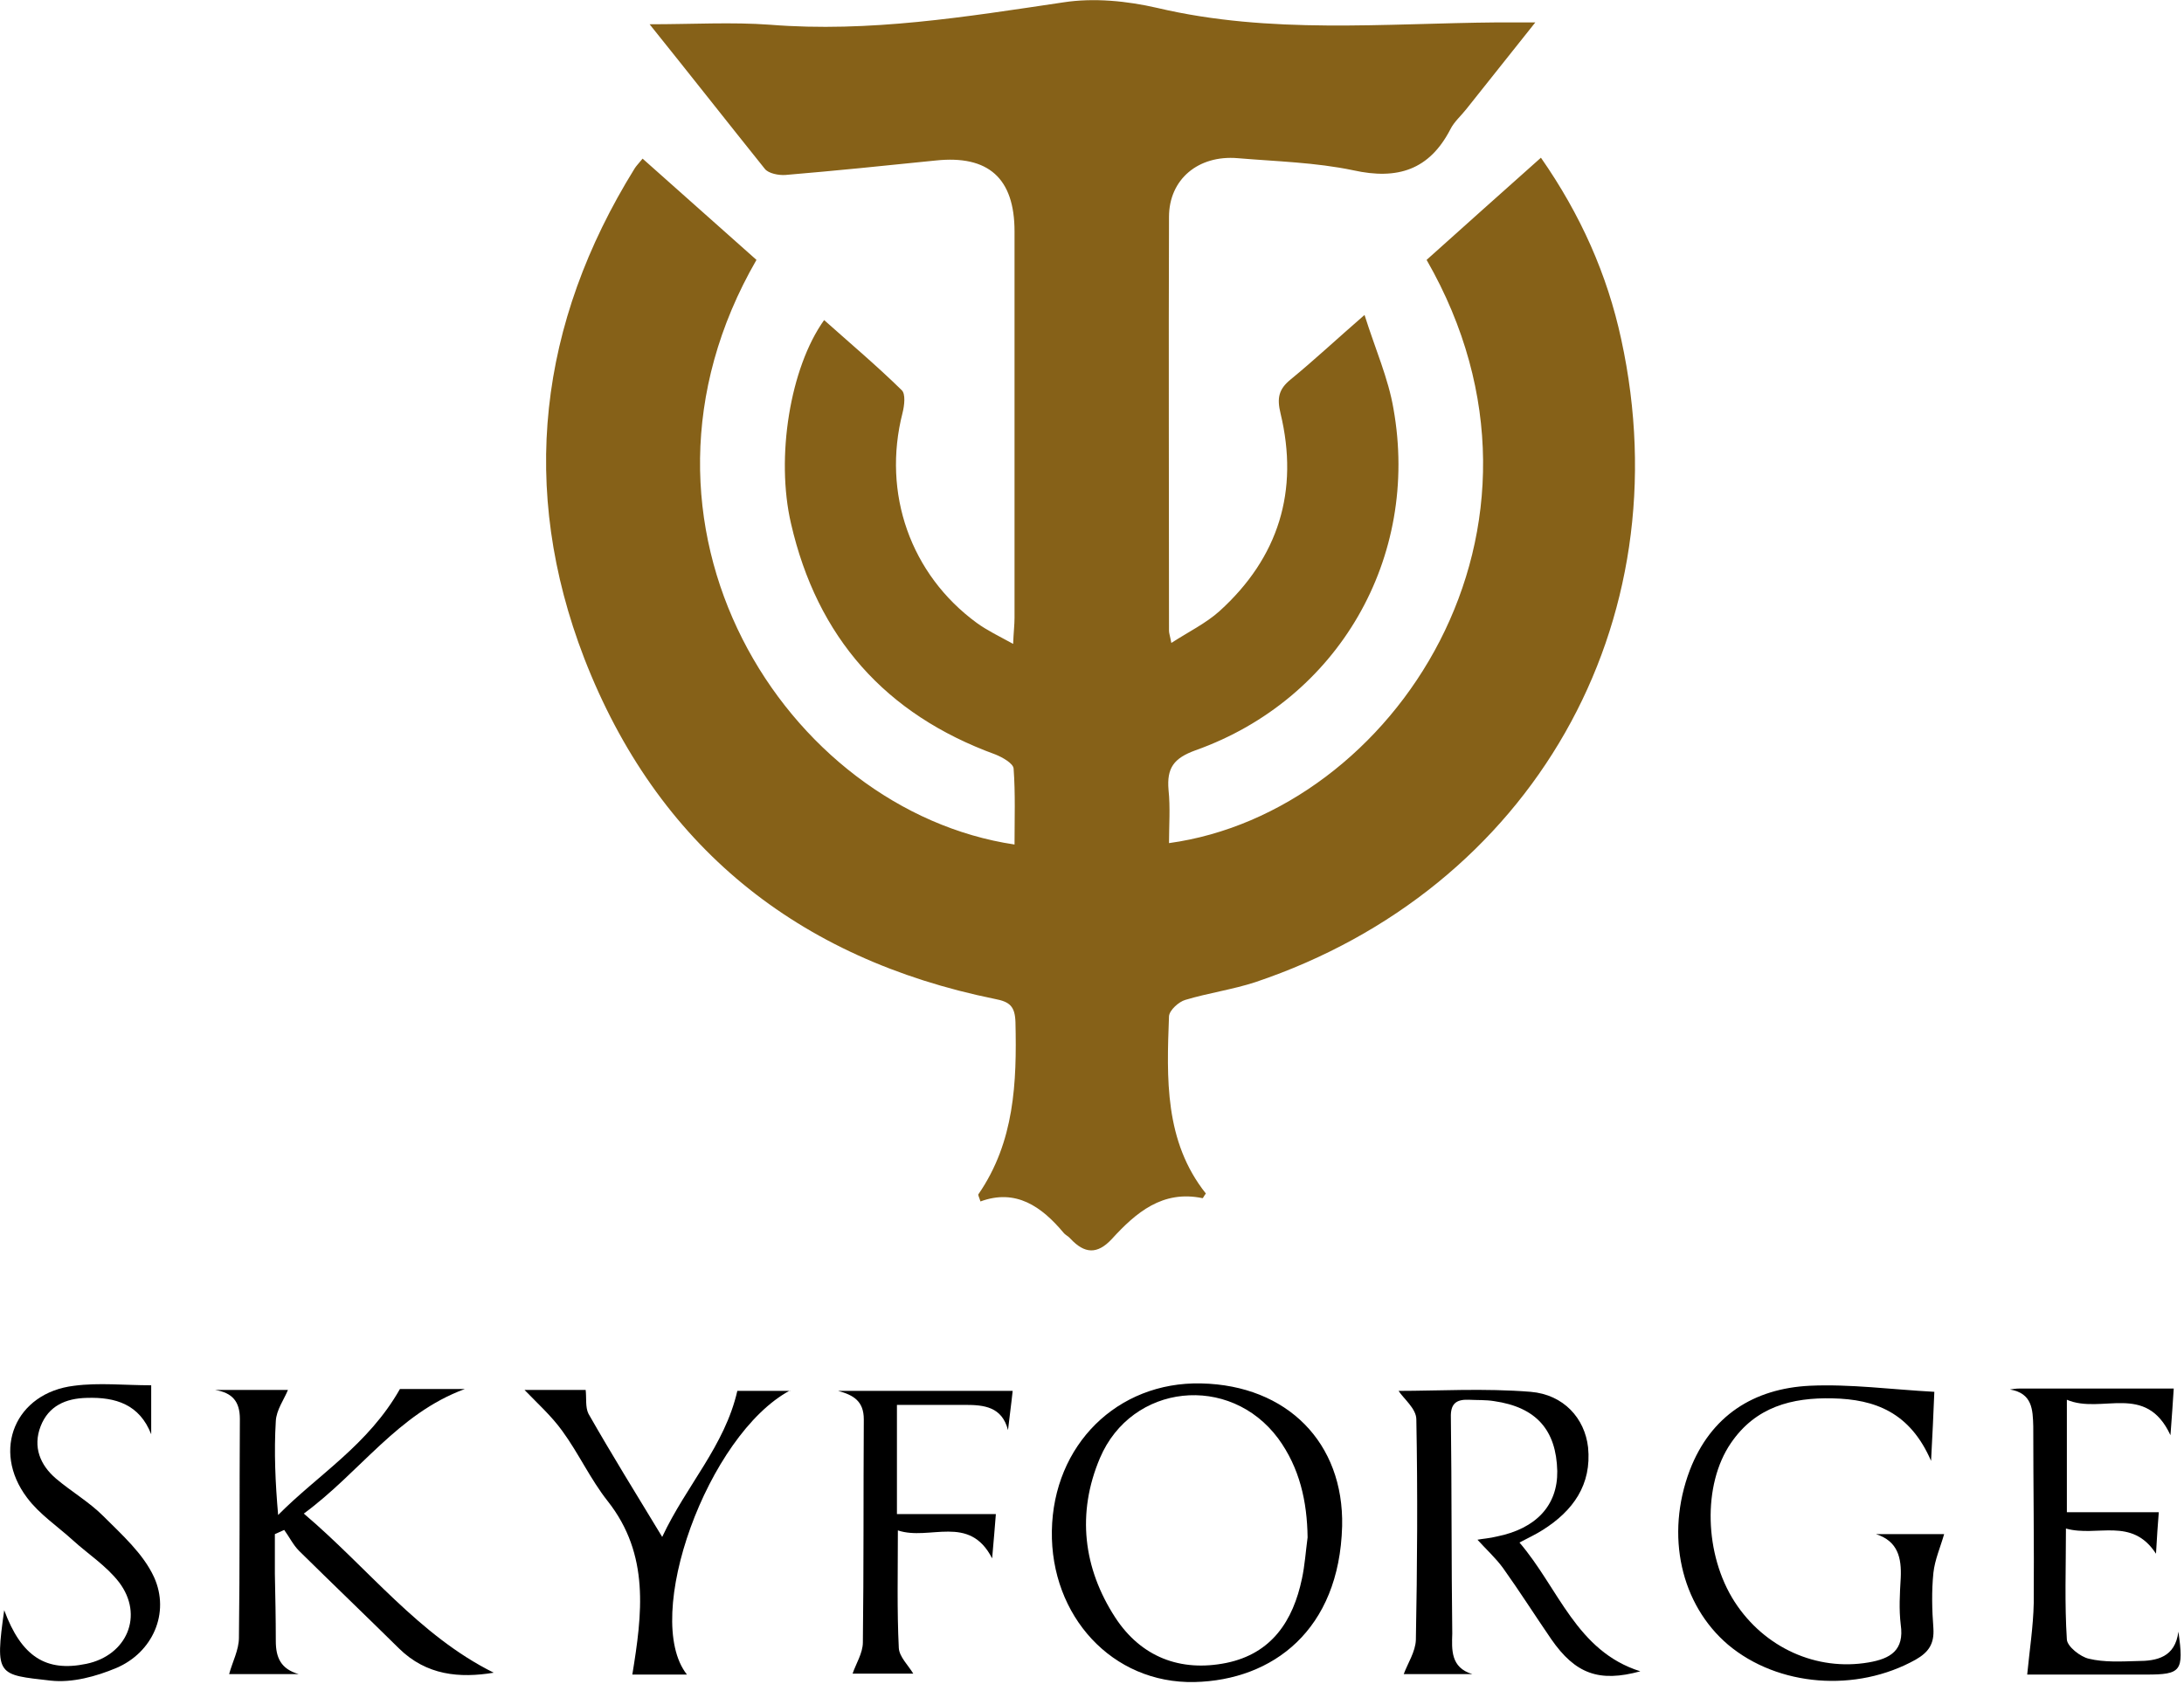
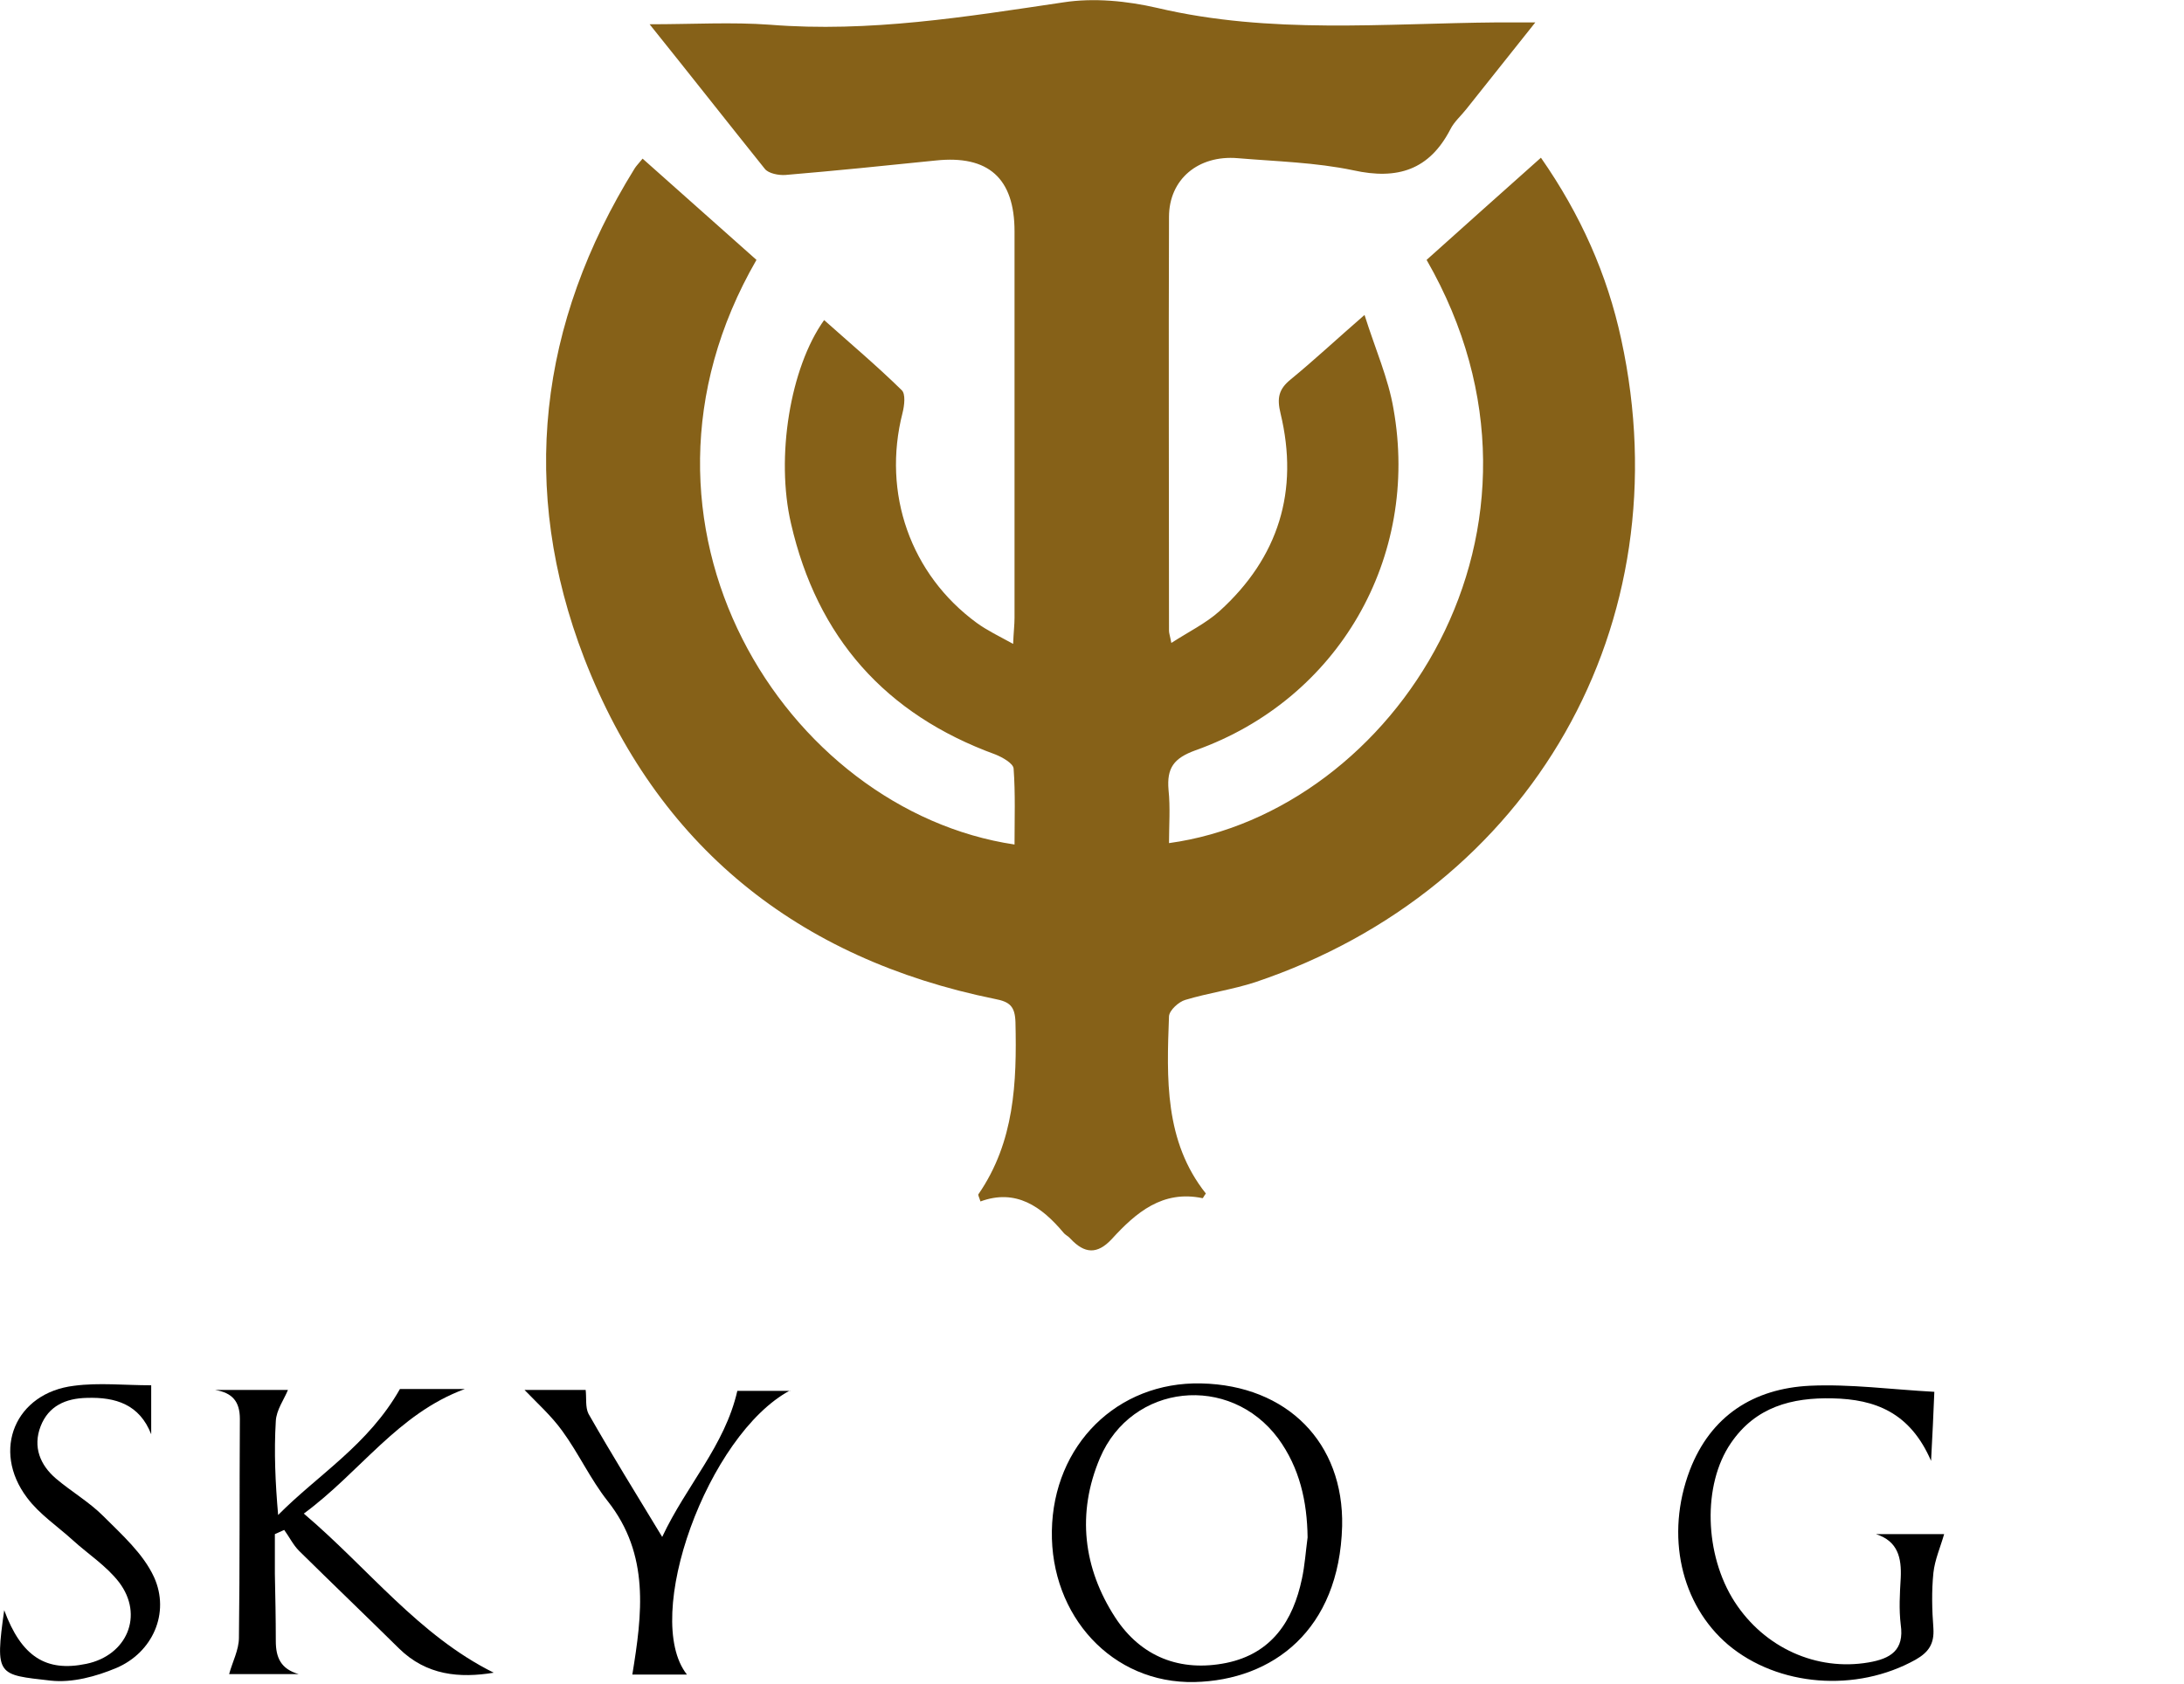
<svg xmlns="http://www.w3.org/2000/svg" width="468" height="361" viewBox="0 0 468 361" fill="none">
  <path d="M139.2 5.2C148.5 5.2 156.8 4.7 165 5.3C186.3 7 207 3.6 227.9 0.5C234.4 -0.5 241.5 0.2 248 1.7C272.2 7.4 296.6 5 321 4.8C323.3 4.8 325.5 4.8 329 4.8C323.6 11.6 318.9 17.5 314.2 23.4C313.1 24.8 311.6 26.1 310.8 27.7C306.3 36.4 299.5 38.6 290 36.5C281.9 34.8 273.5 34.6 265.2 33.9C256.8 33.2 250.5 38.4 250.5 46.5C250.4 76.1 250.5 105.7 250.5 135.2C250.5 135.7 250.7 136.2 251 137.8C254.7 135.4 258.4 133.6 261.3 131C274 119.5 278.4 105.2 274.4 88.6C273.6 85.3 274 83.4 276.6 81.3C281.6 77.2 286.3 72.8 292.4 67.5C294.7 74.8 297.5 81.1 298.6 87.6C304.3 119.5 286.8 149.9 256.2 160.8C251.5 162.5 250 164.6 250.4 169.3C250.8 173.1 250.5 176.9 250.5 180.7C298.6 174.1 338.8 113.3 305.7 55.7C313.7 48.5 321.8 41.3 330.2 33.8C338.7 46 344.4 58.8 347.4 72.7C360.7 133.7 328.2 190.6 269 210.5C264.1 212.1 259 212.8 254 214.3C252.6 214.7 250.6 216.5 250.5 217.8C250 231.1 249.5 244.6 258.4 255.8C258 256.3 257.8 256.8 257.7 256.8C249.1 255 243.4 259.9 238.2 265.6C235.1 268.9 232.4 268.7 229.4 265.5C229 265 228.3 264.7 227.9 264.2C223.2 258.6 217.7 254.7 210.1 257.5C209.8 256.5 209.5 256.1 209.7 255.9C217.4 244.7 217.9 232 217.6 219.1C217.5 215.7 216.4 214.7 213.2 214.1C170.9 205.5 140.8 181.3 125.2 141.1C111.2 104.8 115.4 69.3 136 36.1C136.3 35.6 136.8 35.1 137.7 34C145.9 41.3 154 48.5 162.1 55.7C129.3 112.5 168.4 173.7 217.4 181C217.4 175.5 217.6 170.1 217.2 164.7C217.1 163.6 214.8 162.3 213.3 161.7C189.7 153.1 175.1 136.6 169.5 112.2C166.2 98 169.3 78.8 176.6 68.6C182.2 73.6 187.9 78.4 193.2 83.6C194.1 84.4 193.8 86.9 193.4 88.5C189 105.7 195.1 123.1 209.3 133.5C211.5 135.1 214 136.3 217.1 138C217.2 135.5 217.4 133.9 217.4 132.4C217.4 104.8 217.4 77.2 217.4 49.6C217.4 38.2 211.8 33.2 200.5 34.4C189.8 35.5 179 36.6 168.3 37.5C166.9 37.6 164.7 37.2 163.9 36.2C155.8 26.1 147.8 15.9 139.2 5.2Z" fill="#866118" />
  <path d="M64 358.8H49.1C49.8 356.2 51.2 353.6 51.2 351C51.4 335.4 51.3 319.8 51.4 304.1C51.4 300.4 49.8 298.5 46.1 297.9H61.7C60.9 299.9 59.2 302.2 59.1 304.6C58.7 311.2 59 317.8 59.6 324.7C68.1 316.1 78.9 309.7 85.7 297.7H99.6C85.2 303 77.2 315.5 65.1 324.4C78.9 336.1 89.7 350.5 105.8 358.5C98.5 359.7 91.4 359.1 85.5 353.3C78.4 346.3 71.2 339.4 64.1 332.4C62.8 331.1 62 329.4 60.9 327.9C60.2 328.2 59.6 328.5 58.9 328.8C58.9 331.6 58.9 334.5 58.9 337.3C59 342.1 59.1 346.9 59.1 351.7C59.1 355.3 60.2 357.7 64 358.8Z" fill="black" />
  <path d="M257.4 296.5C275.8 296.9 288 309.2 287.6 327.1C287 349.4 272.7 360.1 256 360.5C238.3 360.9 225.1 346.3 225.4 328.1C225.7 309.7 239.4 296.1 257.4 296.5ZM280.2 329.5C280.1 321.8 278.5 314.6 273.9 308.3C263.5 294.3 242.5 296.5 235.7 312.5C230.7 324.3 232.1 336.1 239 346.7C244.5 355.1 252.9 358.4 262.8 356.4C272.5 354.4 277.1 347.4 279 338.3C279.6 335.5 279.8 332.5 280.2 329.5Z" fill="black" />
-   <path d="M315.5 358.8H300.8C301.7 356.4 303.3 354 303.4 351.5C303.7 335.7 303.8 319.9 303.5 304.2C303.5 301.9 300.7 299.7 299.7 298.1C308.1 298.1 318.1 297.5 328 298.3C335.1 298.9 339.6 304 340.3 310.2C341.1 318.2 337.1 323.8 330.6 327.9C329.2 328.8 327.7 329.5 325.6 330.6C334 340.4 337.8 353.9 351.5 358.2C342.7 360.6 337.6 358.8 332.4 351.3C328.9 346.2 325.6 341 322.1 336.1C320.5 333.9 318.4 332 316.6 330C317.6 329.8 319.2 329.7 320.8 329.3C329.2 327.6 333.8 322.6 333.7 315.3C333.5 306.5 329.2 301.6 320.2 300.3C318.4 300 316.6 300.1 314.7 300C312 299.9 310.8 300.9 310.9 303.8C311.1 319.2 311 334.7 311.2 350.1C311.1 353.5 310.8 357.4 315.5 358.8Z" fill="black" />
  <path d="M414.5 298.3C414.3 303.4 414.1 307.4 413.8 313.1C409.3 302.7 401.8 299.9 392.7 299.7C384 299.5 376.2 301.5 370.9 309.3C364.8 318.2 365.2 333.2 371.7 343.3C378.1 353.2 389.3 358.2 400.4 356.3C405.1 355.5 408.1 353.7 407.3 348.2C406.9 344.9 407.1 341.6 407.3 338.2C407.5 333.9 406.7 330.3 402 328.8H416.6C415.8 331.6 414.6 334.3 414.3 337.1C413.9 341 414 345.1 414.3 349C414.5 352.3 413.3 354.1 410.5 355.7C397.8 362.8 381 361.5 370.3 352.5C360.2 343.9 356.8 329.1 362.1 315.1C366.6 303.4 375.8 297.6 387.8 297C396.5 296.6 405.3 297.8 414.5 298.3Z" fill="black" />
-   <path d="M430.7 297.8C431.4 297.7 432 297.6 432.7 297.6C443.5 297.6 454.3 297.6 465.8 297.6C465.6 300.7 465.4 303.7 465.1 307.6C459.8 296.2 450.4 303.2 442.9 300V324.1H462.6C462.4 326.5 462.2 329.4 462 333C456.8 325 449.4 329.5 442.7 327.6C442.7 336 442.4 343.7 442.9 351.4C443 352.9 445.8 355.1 447.6 355.5C450.9 356.3 454.5 356.1 458 356C462.2 356 466.1 355.2 466.8 349.7C468 358.2 467.4 358.9 459.9 358.9C451.1 358.9 442.3 358.9 434.4 358.9C434.9 353.7 435.7 348.6 435.8 343.6C435.9 331 435.7 318.3 435.7 305.7C435.6 302.1 435.5 298.6 430.7 297.8Z" fill="black" />
  <path d="M0.9 345.1C4.6 355.1 9.9 358.4 18.5 356.6C27.2 354.8 30.9 346.2 25.5 339.1C22.8 335.6 18.9 333.1 15.6 330.1C12.3 327.1 8.4 324.5 5.8 321C-1.9 310.8 3.3 298.5 15.9 297C21.2 296.3 26.7 296.9 32.4 296.9V307.4C29.9 301 24.8 299.4 18.6 299.6C14.1 299.7 10.4 301.3 8.7 305.7C7 310.1 8.6 314 12 316.9C15.3 319.7 19.1 321.9 22.1 324.9C26.1 328.9 30.7 333 33 338C36.5 345.7 32.7 354.2 24.9 357.5C20.6 359.3 15.5 360.7 10.9 360.2C-0.5 358.9 -1.1 359.3 0.9 345.1Z" fill="black" />
  <path d="M169.3 298C151.6 307.5 137.5 346.6 147.2 358.9H135.5C137.6 346 139.3 333.2 130.2 321.7C126.5 317 124 311.5 120.5 306.7C118.2 303.5 115.1 300.7 112.4 297.9H125.5C125.7 299.6 125.4 301.6 126.1 303C131 311.6 136.2 320 141.9 329.4C147.1 318.3 155.3 309.9 158 298.1H169.3V298Z" fill="black" />
-   <path d="M192.4 328C192.4 337 192.2 345.1 192.6 353.2C192.7 355.1 194.7 357 195.7 358.7H182.7C183.4 356.6 184.9 354.3 184.9 352C185.1 336.1 185 320.1 185.1 304.2C185.1 300.3 182.9 299 179.6 298.1H217C216.7 301 216.3 303.8 216 306.5C214.7 301.5 210.9 301.1 206.8 301.1C202 301.1 197.3 301.1 192.2 301.1V324.5H213.4C213.2 327.2 212.9 330.5 212.6 334C207.7 324.4 199.2 330.3 192.4 328Z" fill="black" />
</svg>